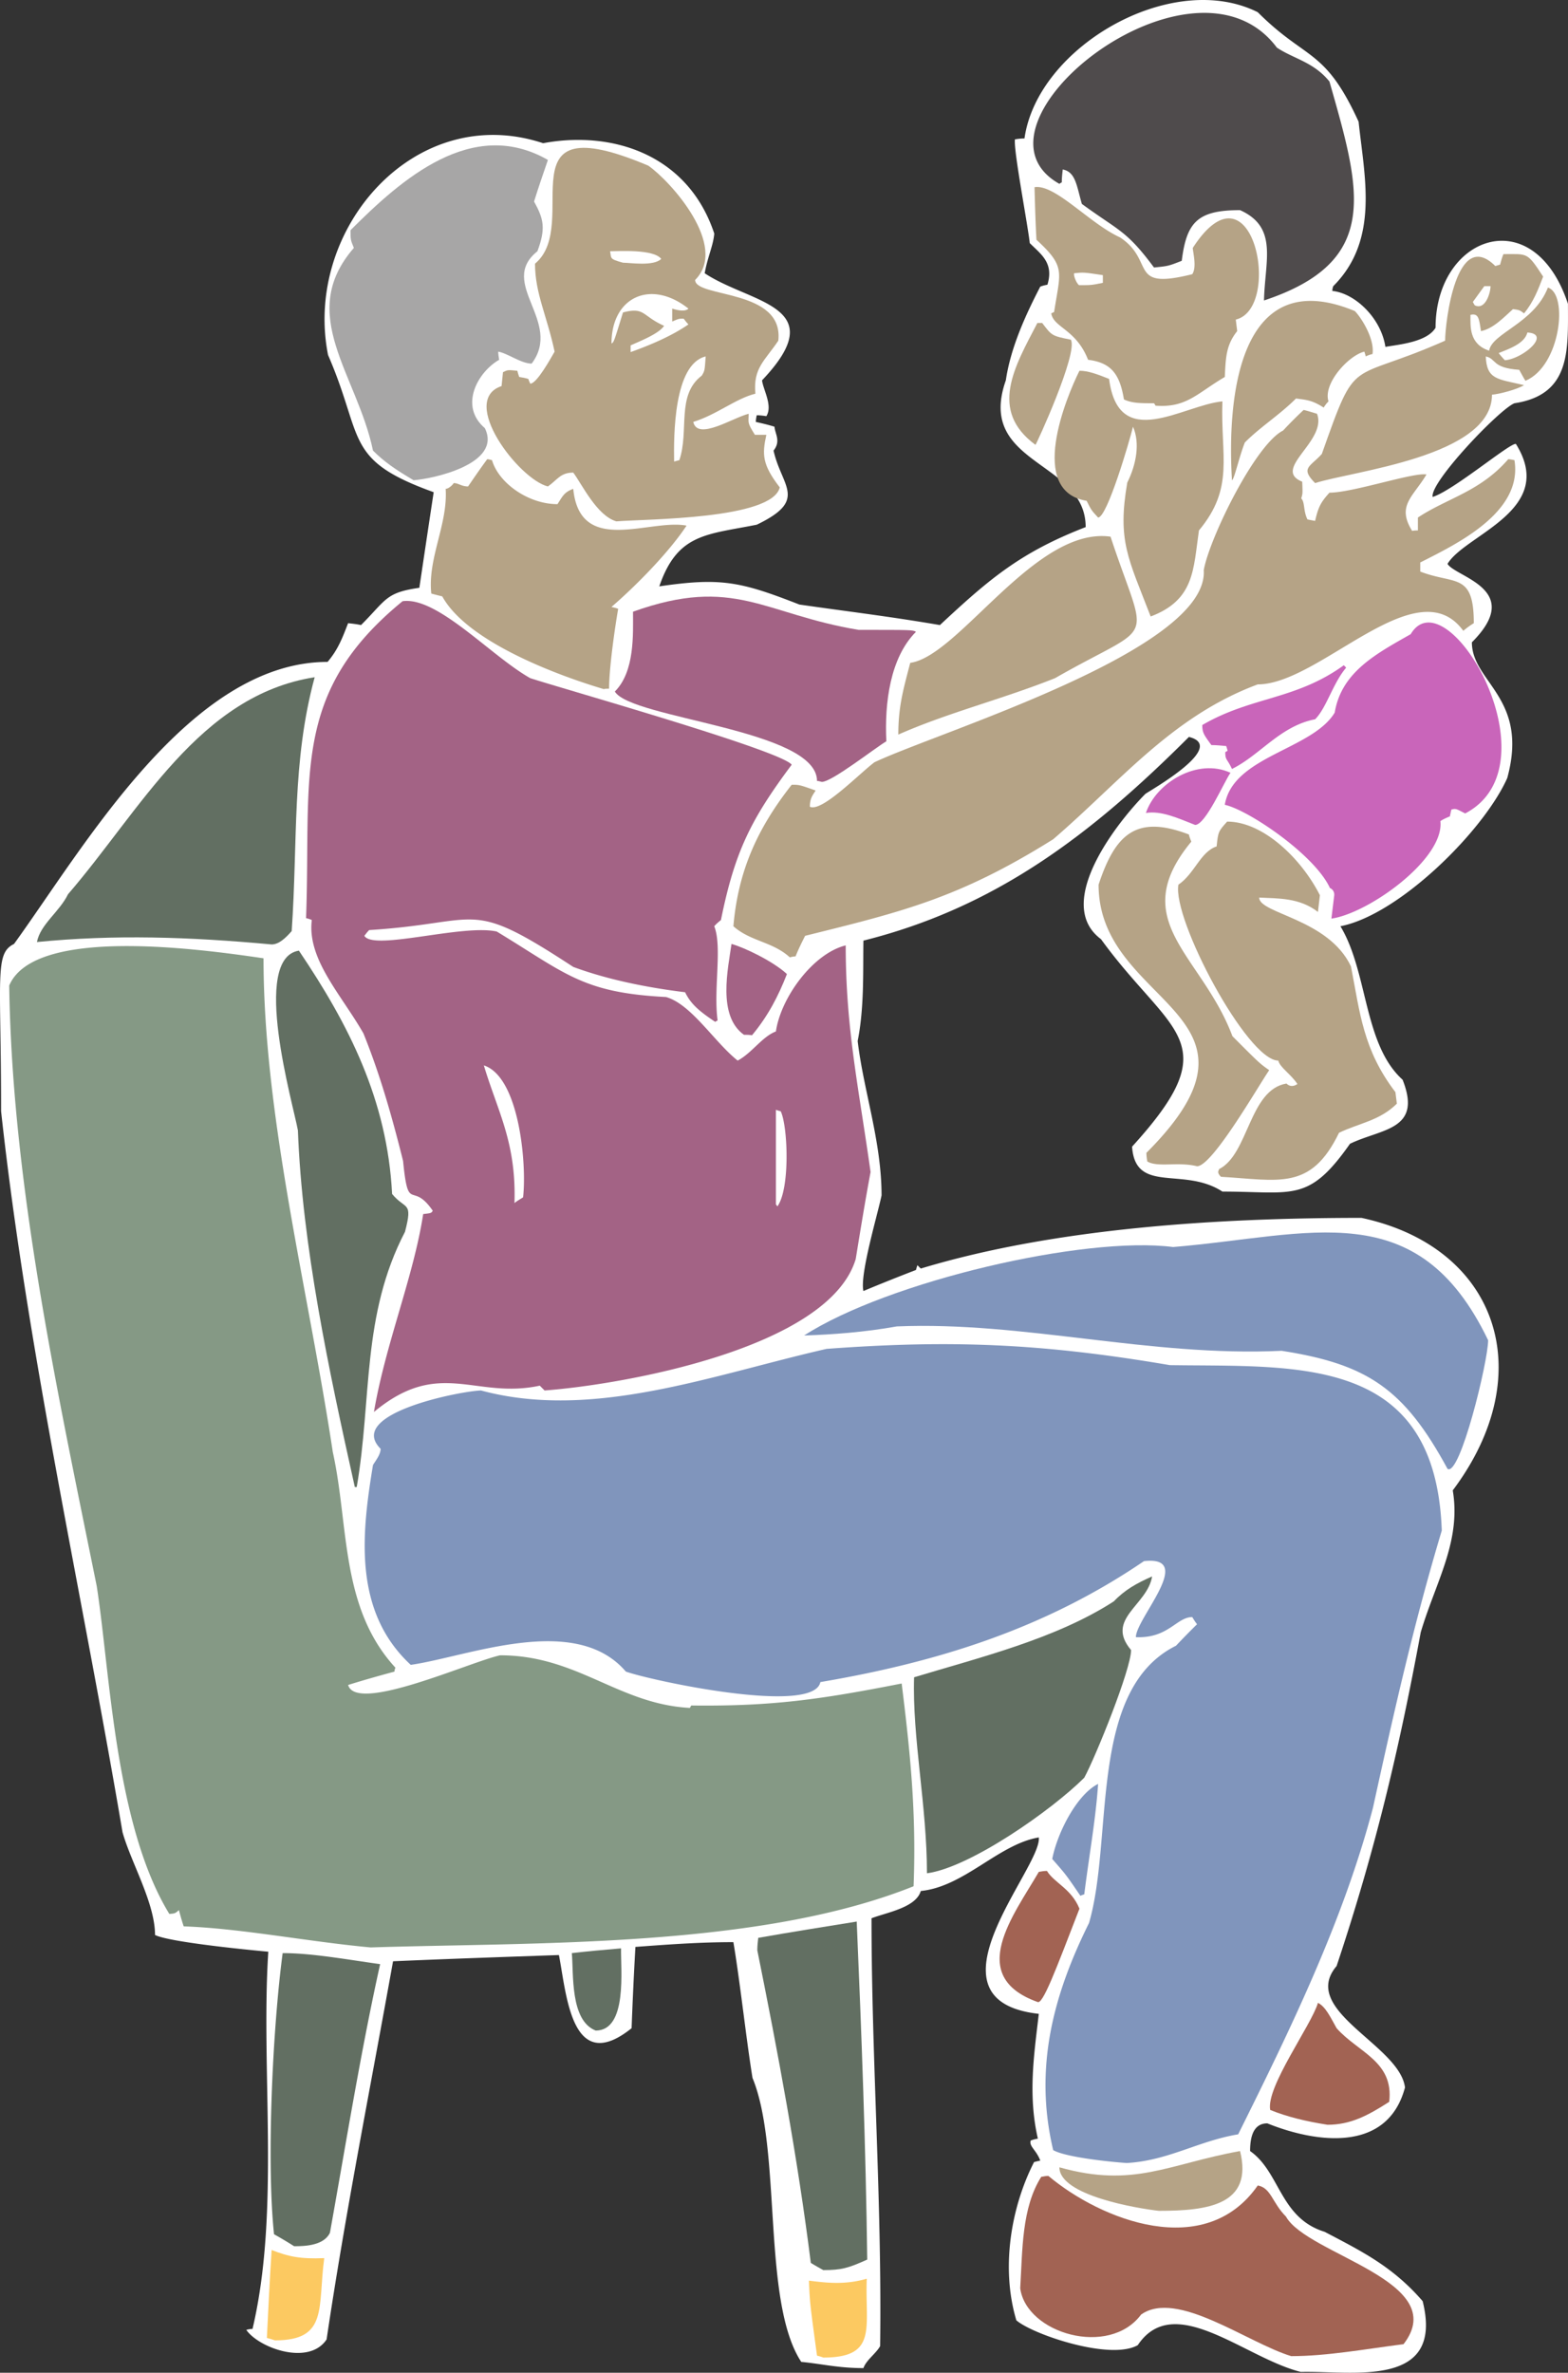
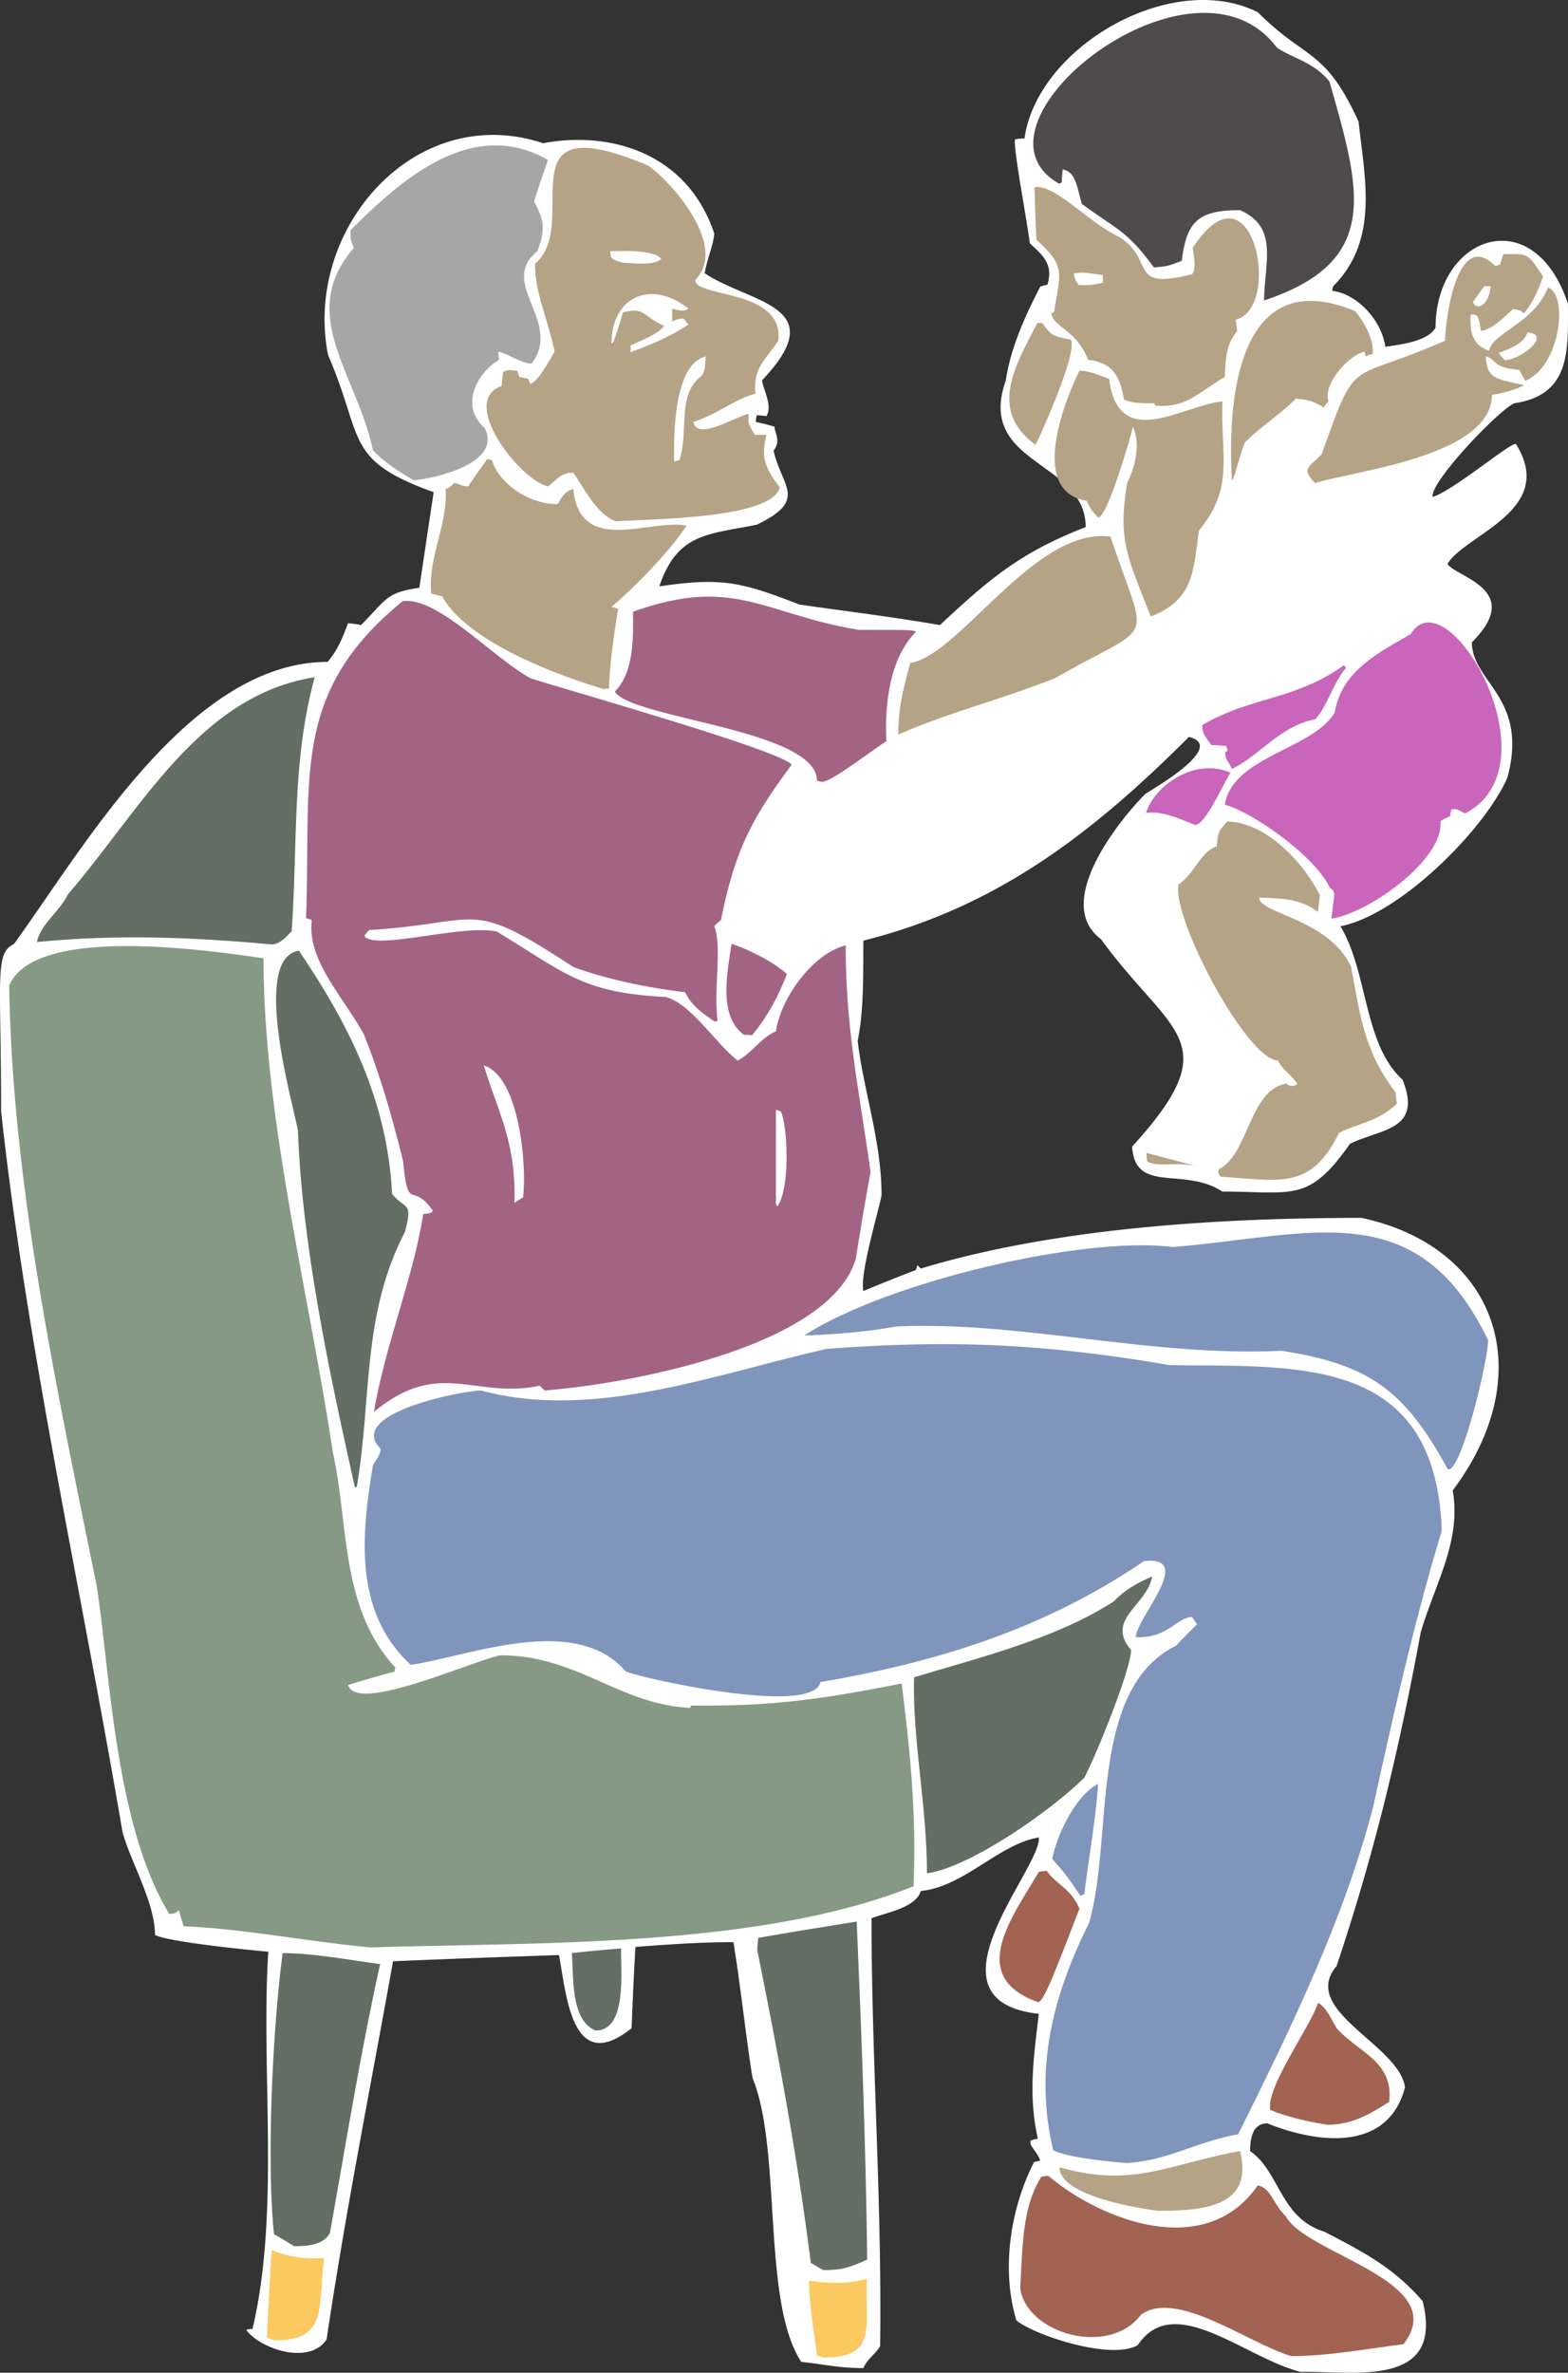
<svg xmlns="http://www.w3.org/2000/svg" width="142.862" height="216.155">
  <rect width="100%" height="100%" fill="#333333" stroke="none" />
  <path fill="#fff" d="M118.514 216.08c-5.093-1.261-11.539-7.402-14.851-2.437-2.524 1.434-9.625-1.004-11.063-2.265-1.433-4.793-.476-10.325 1.614-14.414.171-.047.347-.09.566-.133-.348-.957-1.047-1.305-.871-1.828.219-.09.433-.133.652-.176-.914-3.961-.347-7.664.086-11.367-11.015-1.22.305-13.325 0-16.07-3.656.609-6.793 4.488-10.754 4.878-.437 1.524-3.136 1.961-4.488 2.485 0 12.89.96 25.738.785 38.976-.39.695-1.262 1.262-1.523 2.004-2.309 0-3.832-.394-5.664-.566-3.614-5.489-1.743-19.336-4.442-25.871-.566-3.485-1.133-8.754-1.742-12.368-3.137 0-6.008.22-8.926.434a375.206 375.206 0 0 0-.347 7.406c-5.489 4.399-5.926-3.094-6.621-6.664-5.055.176-10.106.348-15.114.567-2.047 11.41-4.355 22.996-6.054 34.449-1.61 2.437-6.184.781-7.317-.871.176-.043.352-.086.567-.086 2.527-10.715.742-23.52 1.437-34.363-.957-.086-8.926-.829-10.32-1.524 0-2.918-2.18-6.578-2.961-9.363C7.46 145.049 2.452 122.839.1 101.237c0-12.281-.61-14.371 1.176-15.242 6.402-8.844 16.027-25.696 28.57-25.696 1-1.175 1.391-2.308 1.871-3.527.391.043.786.086 1.176.172 2.309-2.305 2.223-2.96 5.313-3.395.437-2.918.87-5.835 1.308-8.71-8.23-2.961-6.316-4.88-9.625-12.5-2.265-11.41 7.883-23.168 19.598-19.293 6.27-1.176 13.195 1.003 15.59 8.23-.086 1.09-.61 2.133-.871 3.617 4.183 2.785 11.715 2.918 5.226 9.754.086.828 1 2.309.391 3.266a6.623 6.623 0 0 0-.871-.086 2.6 2.6 0 0 0-.086.61c.566.128 1.133.26 1.7.437.042.652.609 1.304-.087 2.175.738 3.31 3.18 4.485-1.527 6.75-4.57.915-7.227.786-8.883 5.618 5.617-.825 7.406-.434 12.762 1.656 4.222.61 8.273 1.09 12.804 1.871 4.485-4.18 7.317-6.617 13.282-8.926 0-6.097-10.016-5.617-7.274-13.37.438-3.005 1.828-6.009 3.137-8.536.219-.086.434-.133.652-.176.61-2.004-.609-2.785-1.609-3.789-.219-1.914-1.48-8.406-1.352-9.45a5.44 5.44 0 0 1 .871-.085c1.176-8.363 13.415-15.418 21.254-11.5 4.442 4.445 6.098 3.223 9.188 9.977.523 5.007 1.918 10.753-2.309 14.98a1.294 1.294 0 0 0-.086.434c2.09.218 4.442 2.484 4.836 5.097 1.262-.219 3.785-.437 4.57-1.742 0-8.363 8.93-11.629 12.063-2.18 0 4.18.305 8.278-4.875 9.059-1.351.523-7.754 7.23-7.45 8.535 1.919-.61 7.013-4.918 7.58-4.832 3.788 6.05-4.618 8.23-6.228 10.93.739 1.222 7.055 2.308 2.22 7.144 0 3.657 5.226 5.051 3.222 12.367-2.133 4.793-9.84 12.458-15.2 13.5 2.528 4.184 2.094 10.758 5.665 13.981 1.828 4.617-1.918 4.441-4.793 5.836-3.79 5.402-5.18 4.355-11.625 4.355-3.528-2.308-7.93.262-8.23-4.093 8.84-9.711 3.523-10.149-2.833-18.903-4.441-3.308 1.7-10.886 4.051-13.238.566-.39 7.488-4.313 3.961-5.184-8.926 8.93-17.637 15.547-29.656 18.555-.043 2.742.086 6.094-.524 9.145.524 4.484 2.176 9.144 2.176 14.066-.348 1.7-2.004 7.23-1.652 8.711a169.98 169.98 0 0 1 4.789-1.918c.043-.172.086-.305.129-.434.09.086.175.172.308.305 12.235-3.703 27.133-4.617 40.153-4.617 12.41 2.656 16.332 14.156 8.316 24.824.785 4.66-1.566 8.363-2.918 12.934-2 10.8-4.137 19.816-7.664 30.398-3.437 4.05 5.75 7.188 6.23 11.063-1.613 6.054-8.234 5.007-12.542 3.27-1.266 0-1.57 1.218-1.57 2.523 2.745 1.918 2.702 6.097 6.796 7.359 3.309 1.742 6.184 3.137 8.926 6.316 2.004 8.059-6.531 6.313-11.106 6.446" />
  <path fill="#fcc961" d="M75.007 214.772a4.07 4.07 0 0 0-.567-.172c-.652-4.793-.652-4.793-.738-6.836 1.695.215 3.308.39 5.27-.175-.176 4.44 1.042 7.183-3.965 7.183" />
  <path fill="#a26353" d="M117.643 214.643c-4.008-1.219-10.41-6.097-13.675-3.789-2.918 3.918-10.454 1.742-11.016-2.394.215-3.528.129-7.317 1.914-10.149.219-.043.437-.086.652-.086 4.836 4.051 14.285 7.75 19.078.871 1.22.22 1.305 1.567 2.567 2.829 1.918 3.484 15.156 5.882 10.715 11.628-3.442.438-6.97 1.09-10.235 1.09" />
  <path fill="#fcc961" d="M25.053 213.206c-.261-.086-.52-.172-.738-.219.13-2.7.262-5.355.434-8.012 1.57.61 2.613.828 4.793.739-.61 4.488.39 7.492-4.489 7.492" />
  <path fill="#626f62" d="M75.007 206.803c-.391-.218-.782-.433-1.133-.652-1.219-9.71-3.004-19.207-4.875-28.484 0-.391.043-.782.086-1.13 2.96-.523 5.965-1.003 8.972-1.484.434 10.106.825 20.426.957 30.793-1.742.786-2.351.957-4.007.957" />
  <path fill="#a26353" d="M115.292 206.803c-.262-.39-.262-.39-.348-1.09.957-.609.957-.824 2.266-.824.347.39.347.39.347.825-.699.394-1.57 1.09-2.265 1.09" />
  <path fill="#626f62" d="M26.796 204.628a37.502 37.502 0 0 0-1.829-1.09c-.695-6.621-.132-18.684.786-25.61 2.656 0 5.746.567 8.882 1.004-1.742 7.84-3.09 16.2-4.574 24.473-.566 1.18-2.308 1.223-3.265 1.223" />
  <path fill="#a26353" d="M113.854 204.323c-.304-.305-.304-.305-.39-.656.695-1.086 1-1.305 2.437-1.524 1.395.914-1.523 2.18-2.047 2.18" />
  <path fill="#b5a386" d="M105.58 201.405c-1.96-.219-9.058-1.395-9.058-3.965 6.793 1.918 9.93-.305 16.461-1.48 1.219 4.921-2.96 5.445-7.402 5.445" />
  <path fill="#8095bc" d="M102.663 197.05c-1.918-.133-5.664-.567-6.707-1.176-1.785-7.535.043-14.2 3.265-20.688 2.266-7.754-.129-21.254 7.926-25.262a74.754 74.754 0 0 1 1.918-1.957c-.176-.218-.305-.437-.437-.652-1.438 0-2.176 1.957-5.137 1.828 0-1.699 5.488-7.449.738-6.926-9.144 6.23-18.988 9.235-29.484 11.02-.61 3.047-15.418-.133-17.723-.957-4.617-5.402-14.418-1.352-19.597-.613-5.317-4.918-4.446-12.106-3.442-18.203.262-.434.695-.958.695-1.48-3.222-3.224 7.36-5.27 9.145-5.313 10.191 2.742 20.992-1.395 31.488-3.79 11.196-.828 19.512-.523 31.27 1.481 11.586.176 24.215-1 24.781 15.07-2.57 8.578-4.312 16.332-6.27 25.258-2.703 10.277-7.492 20.121-12.28 29.746-3.66.61-6.36 2.395-10.15 2.613" />
  <path fill="#a26353" d="M120.952 193.565c-1.957-.305-3.742-.742-5.223-1.351-.394-2.09 3.742-7.708 4.352-9.754.699.347 1.133 1.304 1.699 2.308 1.96 2.219 5.227 3.004 4.793 6.707-1.961 1.262-3.531 2.09-5.621 2.09" />
  <path fill="#626f62" d="M54.276 184.983c-2.351-.914-2.004-5.18-2.176-7.055 1.48-.171 2.961-.304 4.485-.433-.043 1.87.61 7.488-2.309 7.488" />
  <path fill="#a26353" d="M94.518 182.374c-6.531-2.352-2.176-7.883.13-11.848.218-.043.48-.086.741-.086.653 1.086 2.223 1.61 2.961 3.442-2.175 5.617-3.351 8.796-3.832 8.492" />
  <path fill="#859985" d="M33.764 177.409c-5.703-.524-11.843-1.742-17.027-1.918-.176-.524-.305-1-.437-1.48-.348.304-.348.304-.872.347-4.964-8.102-5.398-22.078-6.617-29.875-3.66-18.074-7.71-36.672-7.972-54.7C3.147 84.34 18.346 86.472 24.01 87.3c0 14.461 4.094 30.27 6.313 44.989 1.48 6.664.656 14.156 5.707 19.64a.846.846 0 0 0-.09.352c-1.433.39-2.828.781-4.223 1.219.743 2.613 11.063-2.09 13.848-2.703 7.059 0 10.758 4.445 17.293 4.793.043-.086.086-.176.129-.22 7.402.09 11.848-.566 19.164-2.003.781 6.273 1.348 11.762 1.086 18.469-14.11 5.66-34.492 5.093-49.473 5.574" />
  <path fill="#8095bc" d="M98.436 172.706c-1.304-1.918-1.304-1.918-2.566-3.356.476-2.437 2.262-5.879 4.18-6.836-.22 3.266-.829 6.575-1.262 10.059a2.486 2.486 0 0 0-.352.133" />
  <path fill="#626f62" d="M84.456 170.655c0-6.137-1.348-12.367-1.172-17.856 5.879-1.785 12.89-3.48 18.203-6.921 1-1.047 2.09-1.657 3.484-2.266-.437 2.656-4.312 3.875-1.918 6.707 0 1.742-3.222 9.71-4.265 11.629-2.965 2.96-10.41 8.187-14.332 8.707m-52.129-35.188c-2.395-10.757-4.79-21.992-5.184-32.488-.433-2.394-4.308-15.68.09-16.375 4.527 6.707 8.055 13.586 8.492 22.168 1.22 1.48 1.914.61 1.176 3.442-3.965 7.62-3.008 15.195-4.398 23.253h-.176" />
  <path fill="#8095bc" d="M131.885 133.811c-3.964-7.316-7.316-9.535-15.113-10.754-12.062.567-23.515-2.703-35.058-2.222-2.918.523-5.836.742-8.45.828 7.621-4.922 25.524-9.102 33.621-8.059 12.543-1.043 22.254-4.922 28.7 8.492 0 1.918-2.567 12.457-3.7 11.715" />
  <path fill="#a36385" d="M34.07 128.631c1.046-6.183 3.612-12.324 4.487-18.03.739-.087.739-.087.871-.305-1.918-2.79-2.222.347-2.703-4.532-1.043-4.18-2.133-7.968-3.613-11.625-2.047-3.574-5.14-6.75-4.703-10.324a2.485 2.485 0 0 0-.524-.172c.48-12.89-1.437-20.512 8.797-28.875 3.18-.437 8.059 5.008 11.63 7.012 2.917.957 22.82 6.574 23.82 7.883-3.7 4.965-5.18 7.883-6.446 14.152-.215.176-.433.352-.61.566.743 1.875-.085 5.75.306 8.583a.94.94 0 0 0-.215.128c-1.438-.957-2.223-1.613-2.746-2.699-3.57-.437-7.141-1.176-10.192-2.308-9.71-6.36-8.144-4.008-18.594-3.356-.175.176-.304.352-.437.524.828 1.394 8.93-1.086 12.062-.391 6.317 3.832 7.797 5.574 15.418 5.965 2.309.652 4.399 4.094 6.532 5.793 1.308-.696 2.222-2.176 3.484-2.656.438-3.047 3.356-7.098 6.36-7.84 0 7.578 1.175 12.89 2.265 20.644-.48 2.57-.914 5.227-1.352 7.926-2.437 8.145-21.25 11.453-28.351 11.977-.172-.176-.305-.305-.434-.438-5.922 1.266-9.144-2.566-15.113 2.398" />
  <path fill="#fff" d="M70.694 109.73v-8.626c.133.047.262.09.438.133.652 1.352.87 7.055-.305 8.668a.515.515 0 0 0-.133-.176m-23.82-.129c.176-5.531-1.524-8.32-2.79-12.543 3.223 1.043 3.923 8.969 3.575 12.02-.262.172-.524.305-.785.523" />
  <path fill="#c965ba" d="M121.17 80.897c-1.394-3.047-7.488-7.14-9.578-7.578.739-4.441 7.97-5.008 10.016-8.402.61-3.703 3.79-5.36 6.922-7.145 3.27-5.488 13.457 11.89 4.965 16.332-.781-.39-.828-.48-1.262-.348a14.53 14.53 0 0 0-.129.61c-.304.133-.613.262-.87.437.39 3.438-6.536 8.403-9.93 8.883l.261-2.133v-.046a.645.645 0 0 0-.394-.61" />
  <path fill="#b5a386" d="M111.24 107.206c-.433-.438-.17-.57-.17-.7 2.698-1.351 2.741-7.23 6.14-7.796.218.218.566.347 1 .043-.61-.914-1.61-1.524-1.742-2.133-2.833 0-9.668-12.89-9.102-16.028 1.48-1 2.004-3.003 3.484-3.484.13-1.348.176-1.39.957-2.262 3.266 0 6.75 3.352 8.45 6.707l-.176 1.524c-1.696-1.309-3.613-1.219-5.356-1.309 0 1.48 6.317 1.918 8.364 6.274.824 4.222 1.09 7.578 4.05 11.453l.13 1.047c-1.567 1.566-3.485 1.785-5.27 2.656-2.57 5.312-5.489 4.309-10.758 4.008" />
-   <path fill="#b5a386" d="M109.065 106.245c-1.742-.434-3.57.133-4.531-.434a4.873 4.873 0 0 1-.086-.785c12.805-12.805-4.355-13.328-4.355-24.434 1.523-4.617 3.44-6.402 8.23-4.57.043.215.133.434.219.652-6.012 7.274.957 10.278 3.746 17.723 2.48 2.484 2.48 2.484 3.351 3.094-1.043 1.523-5.183 8.754-6.574 8.754" />
+   <path fill="#b5a386" d="M109.065 106.245c-1.742-.434-3.57.133-4.531-.434a4.873 4.873 0 0 1-.086-.785" />
  <path fill="#a36385" d="M67.78 94.268c-2.441-1.742-1.438-6.054-1.133-8.273 1.133.304 3.785 1.566 5.051 2.742-.785 2.004-1.7 3.789-3.18 5.574-.261-.043-.523-.043-.738-.043" />
-   <path fill="#b5a386" d="M71.96 87.214c-1.57-1.438-3.57-1.438-5.14-2.833.437-5.136 2.265-9.015 5.312-12.89.699 0 .699 0 2.18.523-.262.434-.524.696-.524 1.48 1.09.524 4.484-3.003 5.879-4.05 5.879-2.79 30.484-10.234 30.008-17.508.523-2.918 4.703-11.453 7.23-12.715a36.83 36.83 0 0 1 1.871-1.875c.39.09.785.22 1.219.348.957 2.484-4.18 5.055-1.348 6.187.043 1.086.043 1.086-.09 1.524.348.348.176 1.133.567 1.914.219.047.437.09.699.133.305-1.352.566-1.742 1.305-2.57 2.133 0 7.664-1.872 8.84-1.657-1.22 2.047-2.743 2.832-1.305 5.14.172-.042.348-.042.523-.042v-1.176c2.7-1.785 5.66-2.351 8.23-5.312.177 0 .348.043.567.086.781 4.746-5.226 7.62-8.582 9.32v.828c3.137 1.219 4.879.043 4.879 4.703a7.395 7.395 0 0 0-.957.695c-4.227-5.793-13.066 4.88-18.727 4.88-7.84 2.917-12.5 8.84-18.64 14.109-8.625 5.402-13.848 6.62-22.602 8.797-.304.609-.61 1.218-.87 1.875-.177 0-.352.043-.524.086" />
  <path fill="#626f62" d="M24.749 86.038c-7.535-.696-14.328-.914-21.383-.219.305-1.61 2.047-2.742 2.832-4.355 6.617-7.665 11.934-18.118 22.473-19.77-2.094 7.707-1.528 14.895-2.094 23.125-.567.652-1.172 1.219-1.828 1.219" />
  <path fill="#c965ba" d="M108.89 75.151c-1.657-.652-3.09-1.309-4.485-1.09.914-2.746 4.703-5.05 7.707-3.66-.566.785-2.266 4.75-3.223 4.75" />
  <path fill="#a36385" d="M74.878 71.23c-.176-.044-.305-.087-.438-.087 0-4.703-16.941-5.66-18.422-8.144 1.832-1.828 1.657-5.227 1.657-7.274 9.234-3.308 11.89.219 20.554 1.656 4.922 0 4.922 0 5.227.176-2.352 2.348-2.875 6.489-2.7 9.973-1.09.652-4.964 3.7-5.878 3.7" />
  <path fill="#fff" d="M73.135 70.62c-.043-.172-.085-.348-.132-.48.175.046.394.09.613.132-.352.438-.352.438-.48.348" />
  <path fill="#c965ba" d="M112.245 70.053c-.438-.957-.61-.78-.61-1.523a.94.94 0 0 1 .215-.129c-.043-.176-.086-.305-.129-.437-.48-.043-.914-.086-1.351-.086-.695-.957-.828-1.133-.828-1.829 4.488-2.613 8.492-2.265 12.894-5.445.043.043.13.13.215.219-1.219 1.437-1.785 3.656-2.828 4.703-3.18.61-5.012 3.266-7.578 4.527" />
  <path fill="#b5a386" d="M81.846 66.92c0-2.613.477-4.183 1.086-6.535 4.446-.609 11.41-12.453 18.25-11.496 3.395 10.278 4.313 7.535-5.054 12.89-4.79 1.915-9.754 3.138-14.282 5.142M55.018 62.78c-4.531-1.348-12.5-4.399-14.722-8.45a29.784 29.784 0 0 1-1-.257c-.348-3.223 1.523-6.317 1.308-9.54.215 0 .563-.26.738-.523.438 0 .696.305 1.305.305.567-.828 1.133-1.656 1.742-2.48.133 0 .262.043.438.086.61 2.09 3.308 4.007 5.965 4.007.48-.742.61-1.09 1.437-1.394.61 6.14 6.969 2.7 10.324 3.351-1.613 2.442-4.617 5.489-6.84 7.407.176.043.395.086.61.172-.305 1.742-.828 5.402-.828 7.273-.172 0-.348 0-.477.043" />
  <path fill="#fff" d="M122.87 60.604c-.133-.129-.219-.219-.305-.305.172-.175.39-.304.61-.437.085.086.175.176.261.305a2.736 2.736 0 0 0-.566.437" />
  <path fill="#b5a386" d="M104.839 56.163c-2.047-5.313-3.047-6.883-2.133-12.196.828-1.656 1.176-3.613.523-5.093-.304 1.261-2.351 8.273-3.18 8.273-.609-.656-.609-.656-1.046-1.523-5.399-.871-1.871-9.407-.653-11.848.785 0 1.61.305 2.7.742.87 6.707 6.707 2.395 10.324 2.047-.176 5.008 1.129 7.836-2.137 11.758-.52 3.57-.39 6.316-4.398 7.84m-48.688-8.668c-1.785-.524-3.137-3.399-3.922-4.442-1.176 0-1.437.653-2.308 1.262-2.657-.652-8.141-7.84-4.223-9.144.043-.438.086-.872.129-1.266.437-.215.437-.215 1.308-.129.043.176.086.348.172.566.262.043.524.086.828.176.043.13.09.258.176.434.61 0 1.914-2.395 2.219-2.918-.695-3.266-1.785-5.313-1.785-8.012 4.355-3.617-3.266-14.676 10.324-8.93 2.004 1.395 7.36 7.317 4.266 10.41 0 1.653 8.101.782 7.578 5.532-1.219 1.828-2.309 2.48-2.09 4.832-1.785.437-3.527 1.918-5.66 2.57.39 1.742 3.613-.39 5.05-.742 0 .828-.175.742.567 1.918h1.043c-.39 1.785-.39 2.7 1.223 4.789-.7 2.918-12.11 2.875-14.895 3.094m63.672-3.485c-1.395-1.394-.438-1.48.61-2.656 3.265-9.23 2.304-6.36 11.234-10.32 0-1.613 1-10.367 4.574-6.797.129-.043.262-.086.434-.129.09-.348.175-.652.304-.957 2.223 0 2.137-.219 3.617 2.047-.437 1.133-.87 2.308-1.742 3.351-.394-.304-.394-.304-1.004-.39-.78.695-1.785 1.785-2.918 2.004-.172-1.133-.214-1.657-.957-1.48 0 1.085-.129 2.656 1.7 3.265.261-1.613 4.093-2.484 5.355-5.75 1.871.566 1.176 7.144-2.047 8.492-.219-.348-.39-.695-.566-1-2.524-.176-2.047-1.004-3.047-1.219.086 2.133 1.086 2.047 3.484 2.614-.61.39-2.265.824-2.918.87 0 5.66-12.804 6.966-16.113 8.055" />
  <path fill="#a7a6a6" d="M37.682 43.749c-1.695-1-2.699-1.7-3.699-2.7-1.437-6.925-7.012-12.41-1.742-18.464-.305-.743-.305-.743-.305-1.614C36.553 16.354 43 10.608 49.921 14.57c-.434 1.266-.871 2.527-1.262 3.79.871 1.57 1.09 2.44.305 4.53-3.657 2.918 2.351 6.403-.524 10.235-.957 0-2.219-.957-3.047-1.09 0 .219.043.48.086.742-1.914 1.086-3.699 4.18-1.304 6.227 1.609 3.265-4.747 4.617-6.493 4.746" />
  <path fill="#b5a386" d="M112.245 43.749c-.438-7.184.476-19.86 11.191-15.414.567.562 1.828 2.523 1.614 3.918a2.421 2.421 0 0 0-.614.218c-.043-.175-.086-.304-.129-.437-1.437.347-3.789 2.918-3.265 4.531a2.736 2.736 0 0 0-.438.566c-1.086-.699-1.61-.699-2.523-.828-1.528 1.524-3.18 2.528-4.66 4.004-.524 1.309-.961 3.356-1.176 3.442" />
  <path fill="#fff" d="M61.42 42.05c-.042-2.352-.042-8.883 2.876-9.579-.09 1.305-.09 1.305-.352 1.743-2.352 1.785-1.133 5.007-2.047 7.707-.172.043-.347.086-.476.128" />
  <path fill="#b5a386" d="M94.342 40.526c-4.265-3.137-1.914-7.098.176-11.105h.434c.871 1.132.828 1.175 2.613 1.523.7 1.18-3.18 9.625-3.223 9.582" />
  <path fill="#b5a386" d="M105.276 36.956a.971.971 0 0 0-.133-.219c-1.218 0-2 0-2.742-.348-.39-2.437-1.262-3.355-3.266-3.613-1.09-2.789-3.136-2.918-3.355-4.227l.262-.128c.566-3.704 1.09-4.094-1.61-6.579-.09-1.609-.132-3.222-.175-4.789 1.87-.304 5.007 3.309 7.796 4.575 3.266 2.175.653 4.832 6.575 3.351.437-.652.047-2.047.047-2.394 5.44-8.407 8.23 5.484 3.918 6.53l.128 1.048c-1 1.261-1.043 2.351-1.128 4.18-2.528 1.48-3.485 2.831-6.317 2.613m-38.934-3.832c-.218-.22-.218-.22-.218-.653.566-.437.61-.523 1.523-.656.086.09.176.219.305.352-.434.78-1 .957-1.61.957" />
  <path fill="#fff" d="M137.112 32.819a7.578 7.578 0 0 1-.566-.652c.828-.352 2.351-.828 2.613-1.875 2.219.132-.395 2.394-2.047 2.527m-79.656-.742v-.61c.742-.347 2.57-1.043 3.05-1.785-2.046-.914-1.742-1.742-3.746-1.218-.828 2.699-.828 2.699-1.046 2.832 0-4.27 3.613-5.88 7.011-3.18-.39.39-1.437 0-1.48 0v1.176c.61-.262.61-.262 1.047-.262.129.176.261.348.433.523-1.566 1.086-3.57 1.914-5.27 2.524" />
  <path fill="#fff" d="M59.635 28.464c-.218-.348-.218-.348-.132-.872.261 0 .523.043.785.086-.043.22-.09.48-.133.743-.172 0-.348 0-.52.043m74.731-.653a2.793 2.793 0 0 1-.172-.305c.348-.48.695-.96 1.043-1.437h.566c0 .61-.476 2.219-1.437 1.742" />
  <path fill="#4f4b4c" d="M115.163 27.374c.086-3.657 1.304-6.664-2.18-8.23-3.875 0-4.875 1.09-5.312 4.616-1.22.477-1.22.477-2.528.61-2.523-3.399-3.175-3.309-6.574-5.793-.48-1.656-.566-2.918-1.742-3.137-.043.395-.086.785-.086 1.176a.89.89 0 0 0-.219.133c-9.539-5.36 12.195-22.606 19.813-12.414 1.484 1.004 3.355 1.308 4.793 3.093 2.832 9.93 4.789 16.375-5.965 19.946" />
  <path fill="#fff" d="M98.307 25.98c-.261-.216-.523-.915-.437-1.087.87-.09.87-.09 2.613.172v.7c-1.043.214-1.043.214-2.176.214M56.76 23.932c-1.265-.347-1.046-.39-1.175-1.043.738 0 3.96-.218 4.66.696-.7.695-2.832.347-3.485.347" />
</svg>